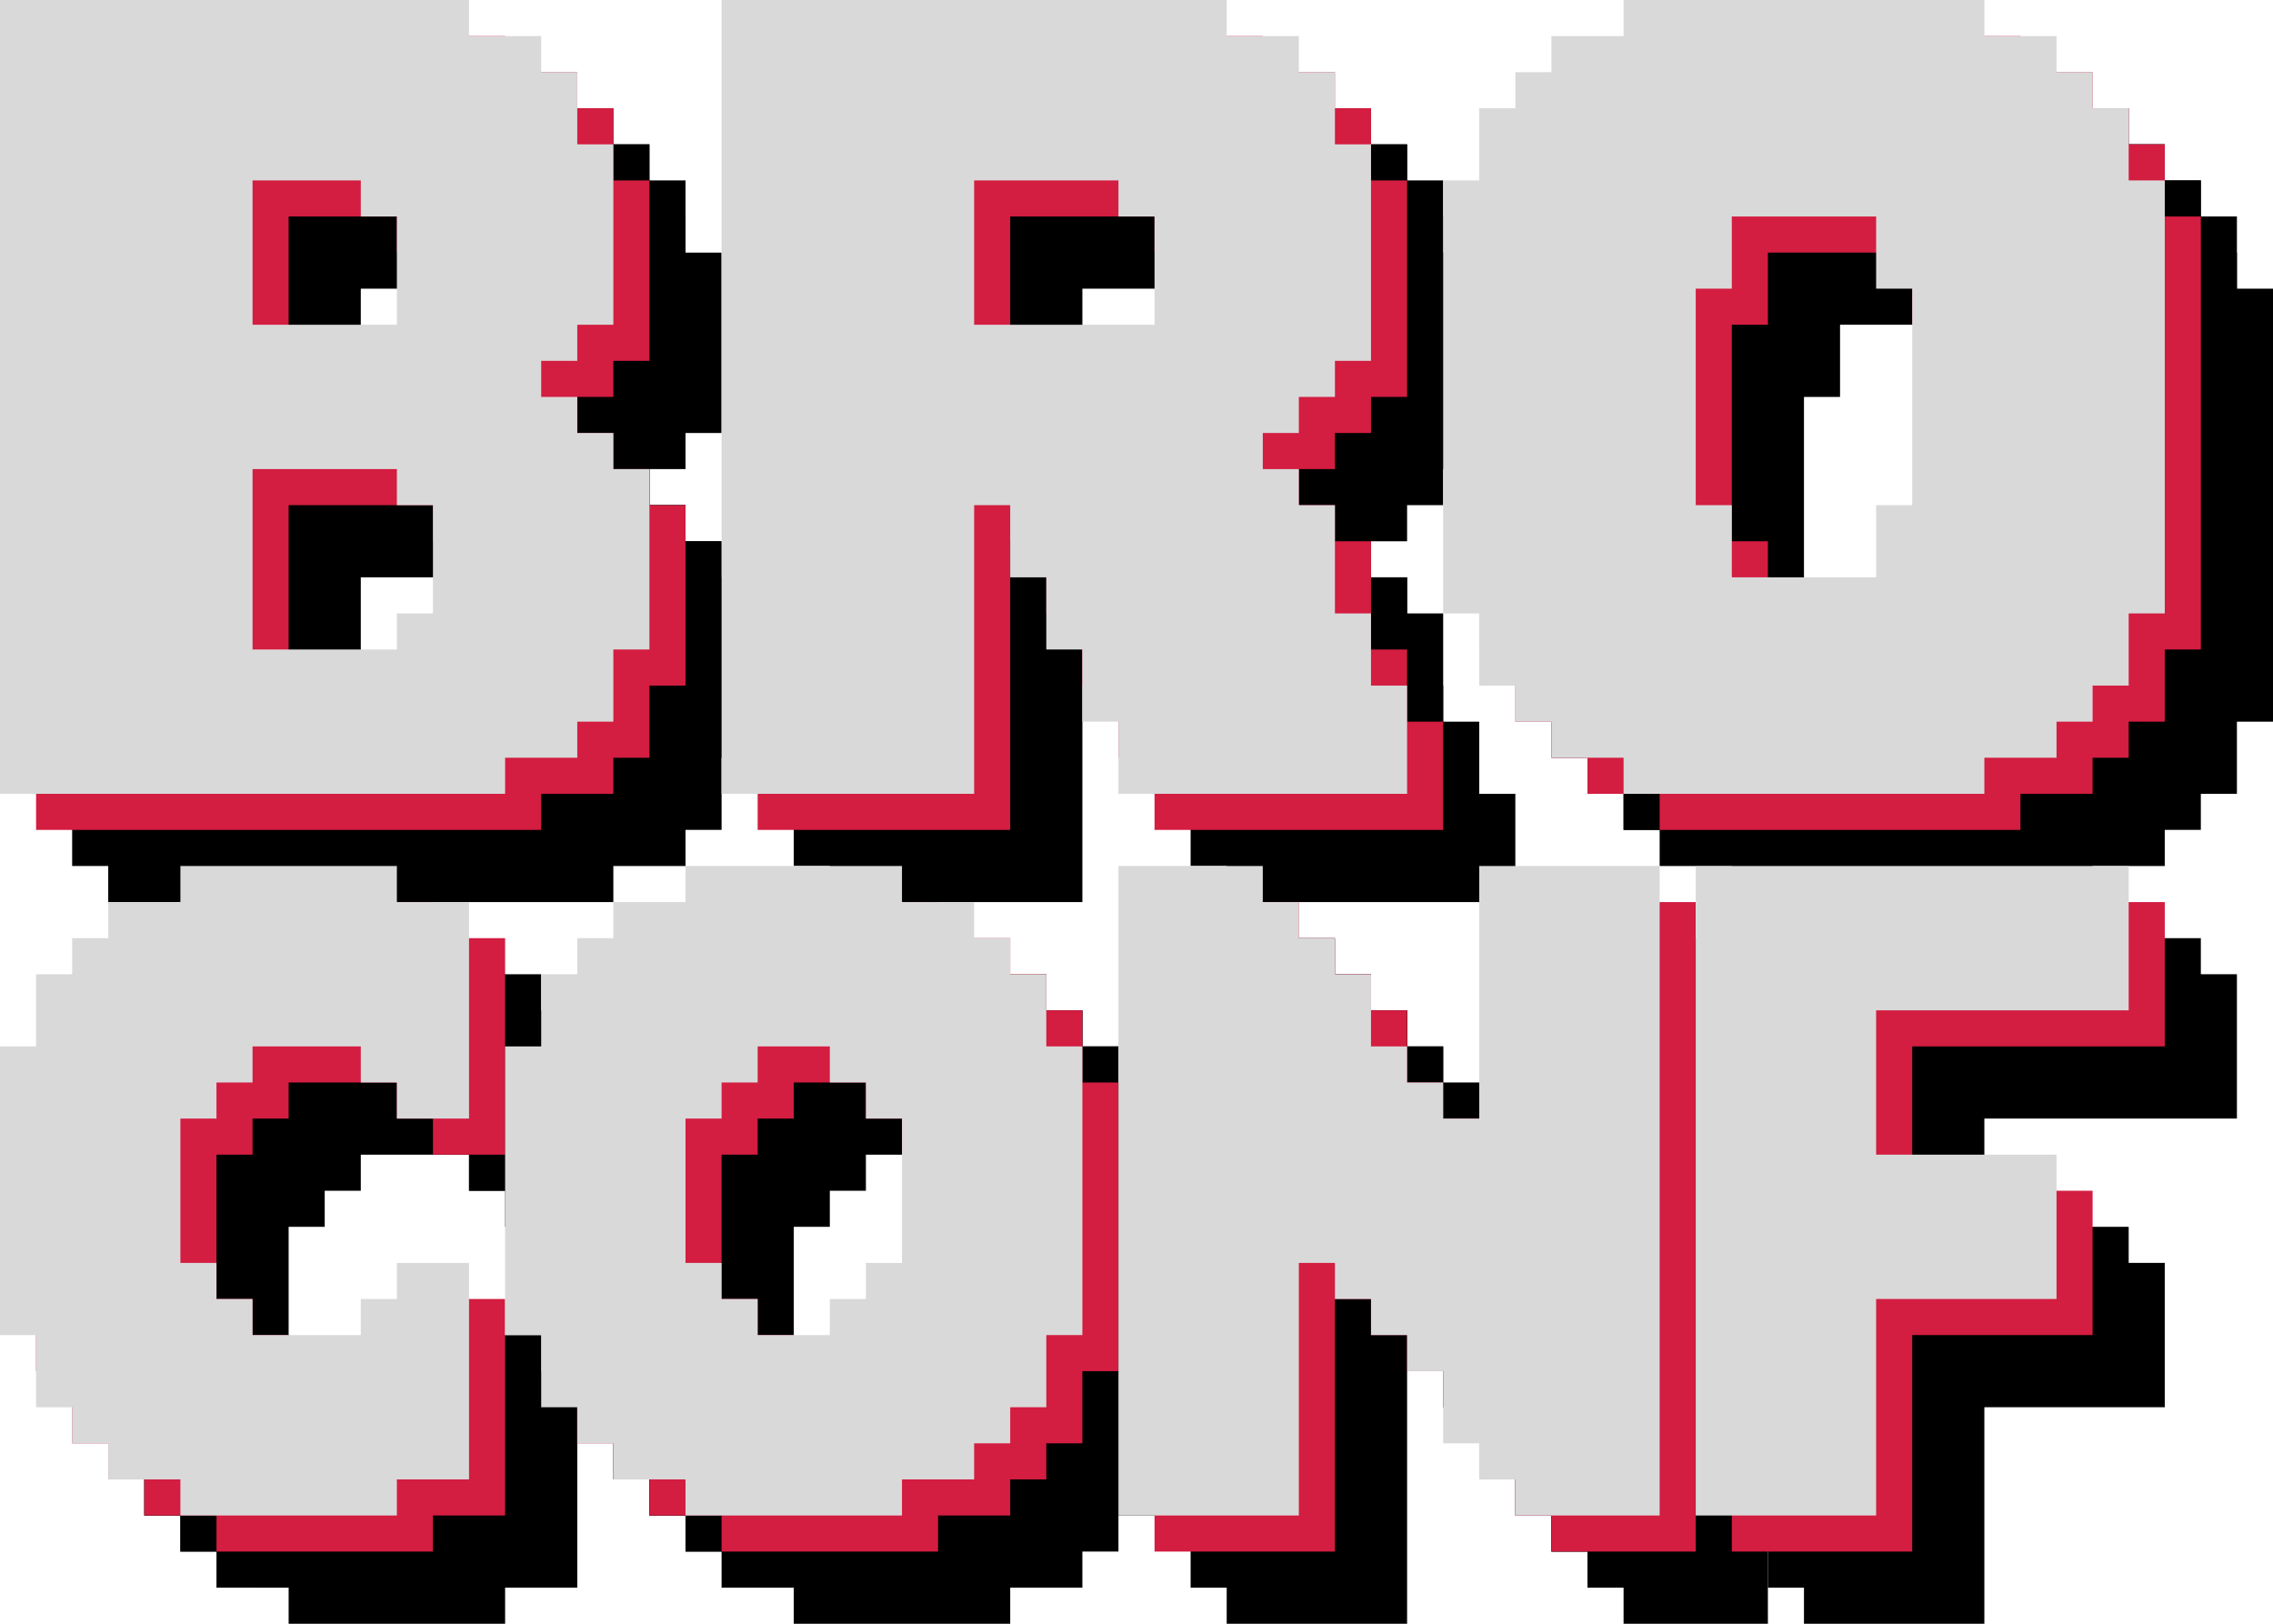
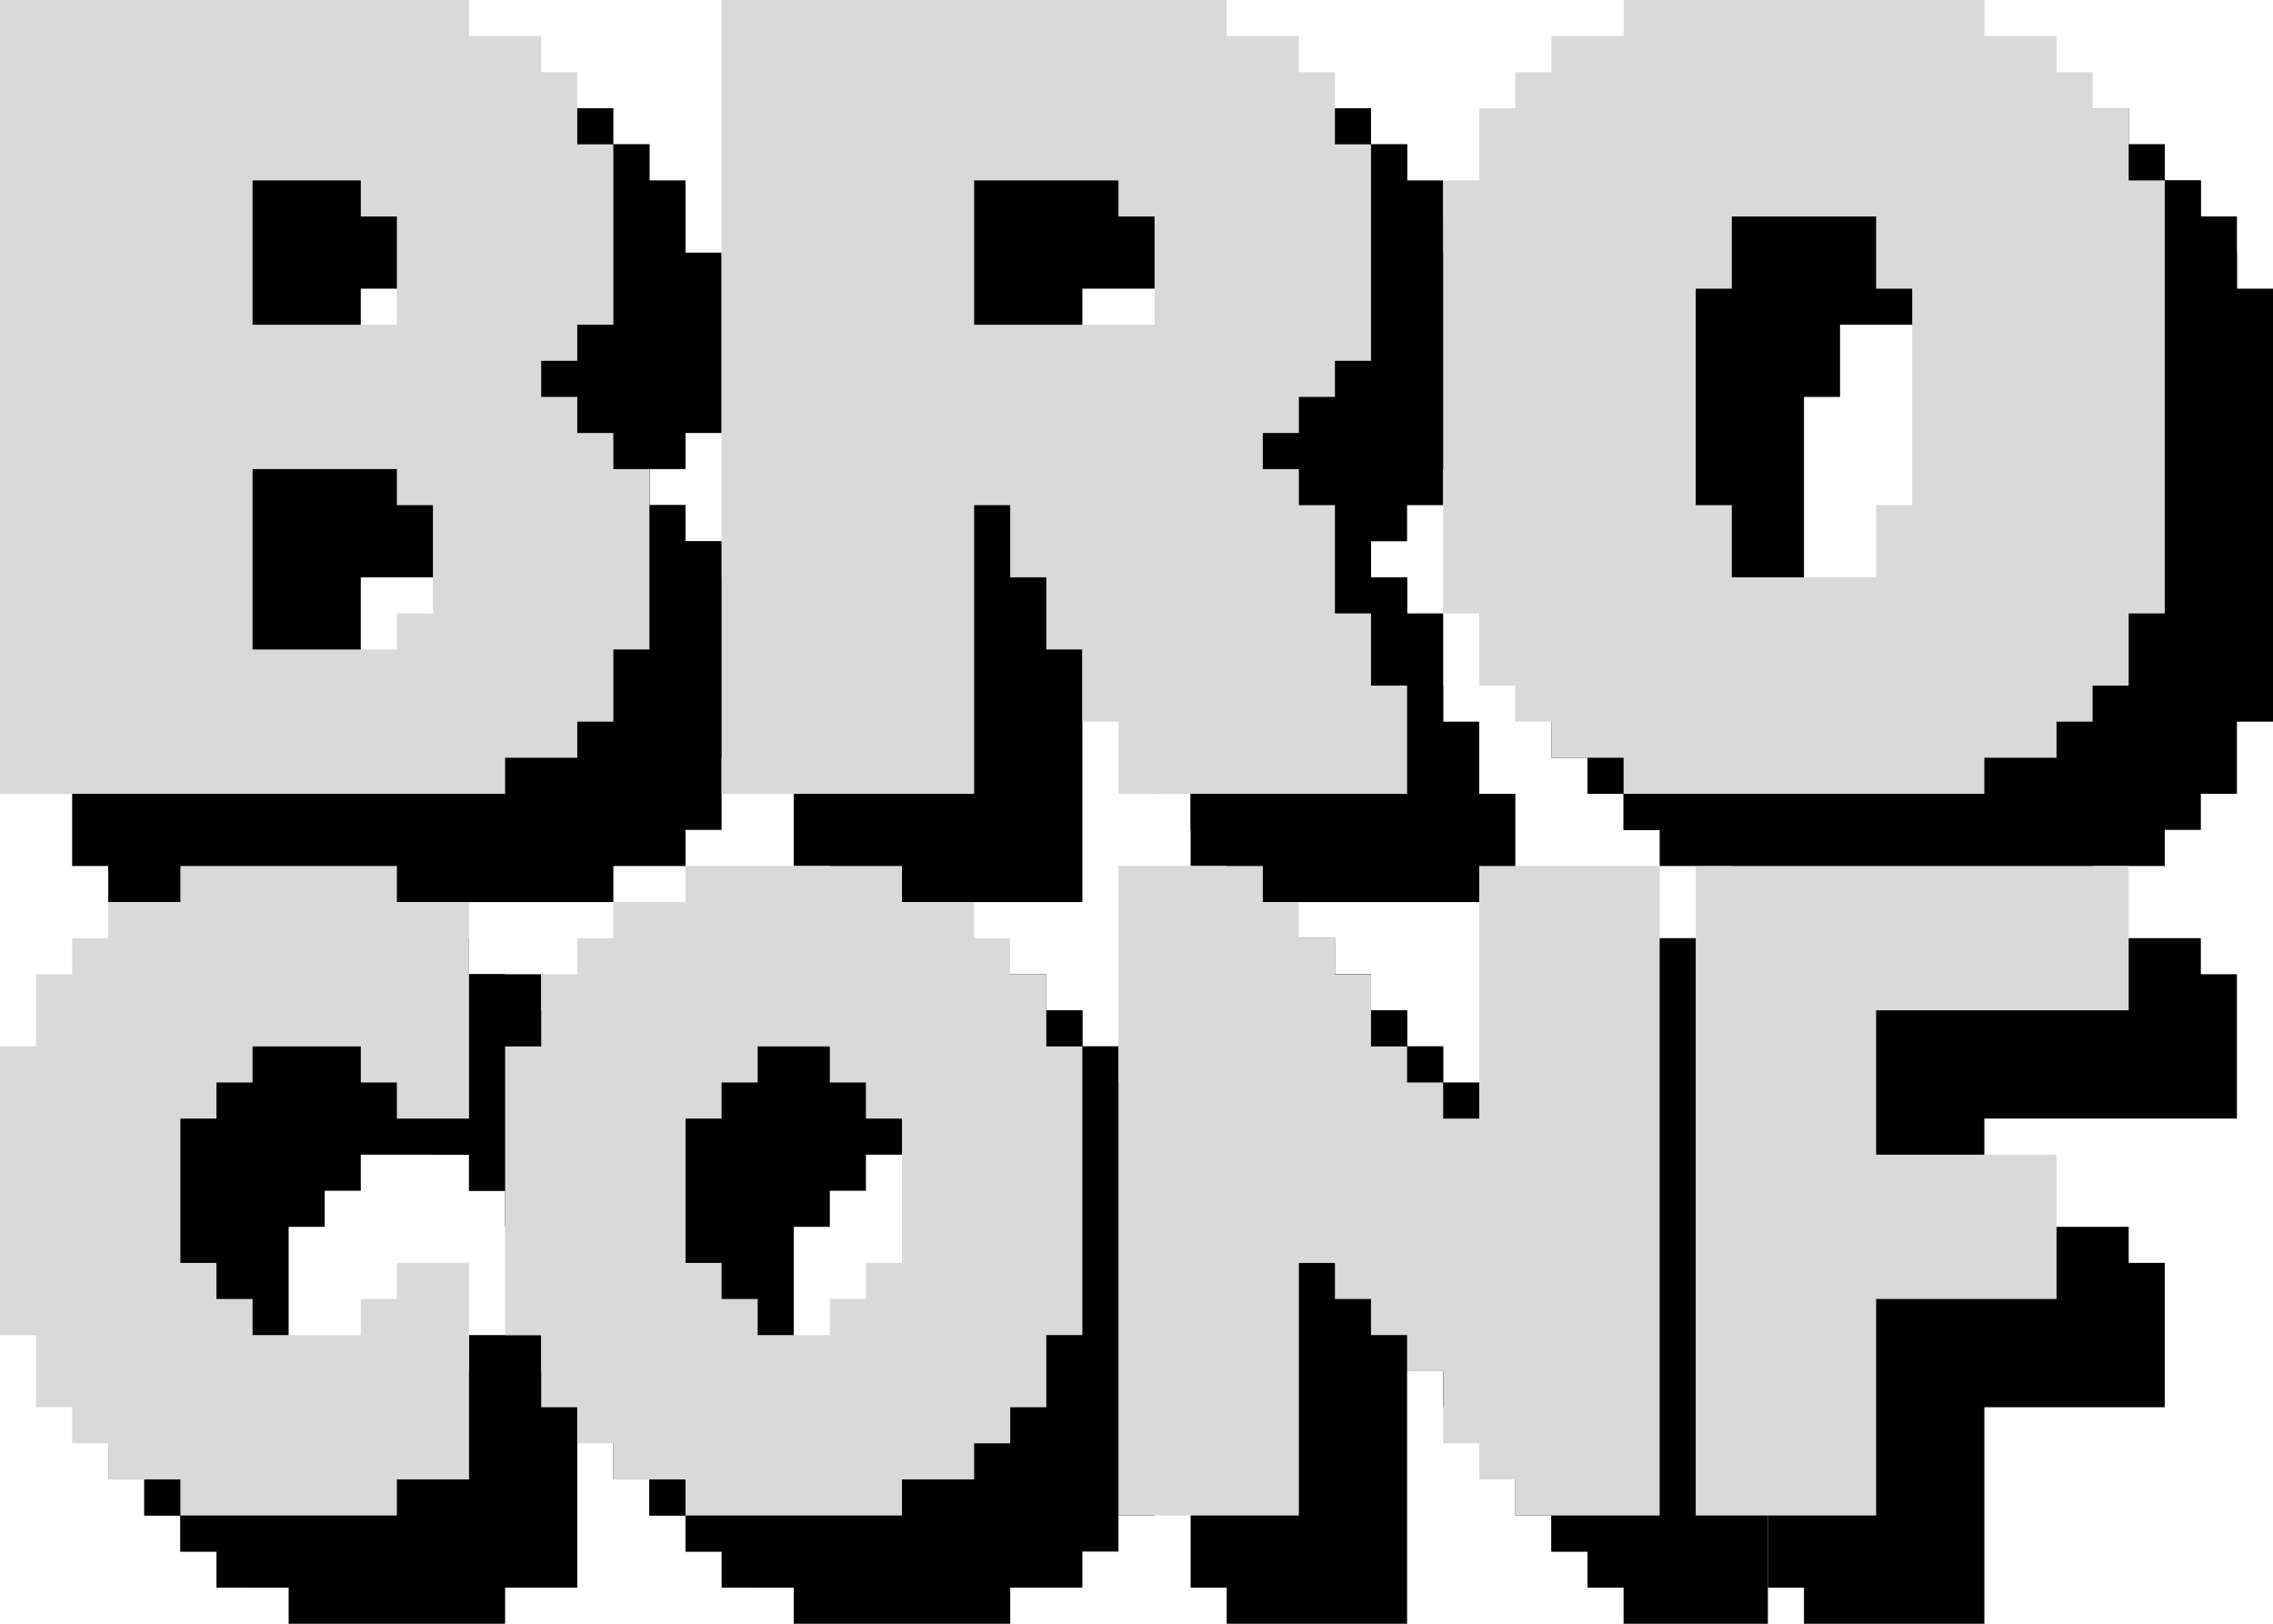
<svg xmlns="http://www.w3.org/2000/svg" width="252" height="180" viewBox="0 0 252 180" fill="none">
  <path d="M52 108H60V132H52V128H48V124H36V128H32V132H28V148H32V152H36V156H48V152H52V148H60V172H52V176H28V172H20V168H16V164H12V156H8V124H12V116H16V112H20V108H28V104H52V108ZM108 108H116V112H120V116H124V124H128V156H124V164H120V168H116V172H108V176H84V172H76V168H72V164H68V156H64V124H68V116H72V112H76V108H84V104H108V108ZM148 108H152V112H156V116H160V124H164V128H168V132H172V104H192V176H176V172H172V168H168V160H164V156H160V152H156V148H152V176H132V104H148V108ZM244 120H216V136H236V152H216V176H196V104H244V120ZM92 128H88V132H84V148H88V152H92V156H100V152H104V148H108V132H104V128H100V124H92V128ZM60 12H68V16H72V24H76V44H72V48H68V52H72V56H76V60H80V80H76V88H72V92H64V96H8V8H60V12ZM144 12H152V16H156V24H160V48H156V52H152V56H148V60H152V64H156V76H160V84H164V96H132V88H128V80H124V72H120V64H116V96H88V8H144V12ZM228 12H236V16H240V20H244V28H248V76H244V84H240V88H236V92H228V96H188V92H180V88H176V84H172V76H168V28H172V20H176V16H180V12H188V8H228V12ZM36 80H52V76H56V64H52V60H36V80ZM200 40H196V64H200V72H216V64H220V40H216V32H200V40ZM36 44H52V32H48V28H36V44ZM116 44H136V32H132V28H116V44Z" fill="black" />
  <path d="M56 112H64V136H56V132H52V128H40V132H36V136H32V152H36V156H40V160H52V156H56V152H64V176H56V180H32V176H24V172H20V168H16V160H12V128H16V120H20V116H24V112H32V108H56V112ZM112 112H120V116H124V120H128V128H132V160H128V168H124V172H120V176H112V180H88V176H80V172H76V168H72V160H68V128H72V120H76V116H80V112H88V108H112V112ZM152 112H156V116H160V120H164V128H168V132H172V136H176V108H196V180H180V176H176V172H172V164H168V160H164V156H160V152H156V180H136V108H152V112ZM248 124H220V140H240V156H220V180H200V108H248V124ZM96 132H92V136H88V152H92V156H96V160H104V156H108V152H112V136H108V132H104V128H96V132ZM64 16H72V20H76V28H80V48H76V52H72V56H76V60H80V64H84V84H80V92H76V96H68V100H12V12H64V16ZM148 16H156V20H160V28H164V52H160V56H156V60H152V64H156V68H160V80H164V88H168V100H136V92H132V84H128V76H124V68H120V100H92V12H148V16ZM232 16H240V20H244V24H248V32H252V80H248V88H244V92H240V96H232V100H192V96H184V92H180V88H176V80H172V32H176V24H180V20H184V16H192V12H232V16ZM40 84H56V80H60V68H56V64H40V84ZM204 44H200V68H204V76H220V68H224V44H220V36H204V44ZM40 48H56V36H52V32H40V48ZM120 48H140V36H136V32H120V48Z" fill="black" />
-   <path d="M48 104H56V128H48V124H44V120H32V124H28V128H24V144H28V148H32V152H44V148H48V144H56V168H48V172H24V168H16V164H12V160H8V152H4V120H8V112H12V108H16V104H24V100H48V104ZM104 104H112V108H116V112H120V120H124V152H120V160H116V164H112V168H104V172H80V168H72V164H68V160H64V152H60V120H64V112H68V108H72V104H80V100H104V104ZM144 104H148V108H152V112H156V120H160V124H164V128H168V100H188V172H172V168H168V164H164V156H160V152H156V148H152V144H148V172H128V100H144V104ZM240 116H212V132H232V148H212V172H192V100H240V116ZM88 124H84V128H80V144H84V148H88V152H96V148H100V144H104V128H100V124H96V120H88V124ZM56 8H64V12H68V20H72V40H68V44H64V48H68V52H72V56H76V76H72V84H68V88H60V92H4V4H56V8ZM140 8H148V12H152V20H156V44H152V48H148V52H144V56H148V60H152V72H156V80H160V92H128V84H124V76H120V68H116V60H112V92H84V4H140V8ZM224 8H232V12H236V16H240V24H244V72H240V80H236V84H232V88H224V92H184V88H176V84H172V80H168V72H164V24H168V16H172V12H176V8H184V4H224V8ZM32 76H48V72H52V60H48V56H32V76ZM196 36H192V60H196V68H212V60H216V36H212V28H196V36ZM32 40H48V28H44V24H32V40ZM112 40H132V28H128V24H112V40Z" fill="#D31D41" />
  <path d="M44 100H52V124H44V120H40V116H28V120H24V124H20V140H24V144H28V148H40V144H44V140H52V164H44V168H20V164H12V160H8V156H4V148H0V116H4V108H8V104H12V100H20V96H44V100ZM100 100H108V104H112V108H116V116H120V148H116V156H112V160H108V164H100V168H76V164H68V160H64V156H60V148H56V116H60V108H64V104H68V100H76V96H100V100ZM140 100H144V104H148V108H152V116H156V120H160V124H164V96H184V168H168V164H164V160H160V152H156V148H152V144H148V140H144V168H124V96H140V100ZM236 112H208V128H228V144H208V168H188V96H236V112ZM84 120H80V124H76V140H80V144H84V148H92V144H96V140H100V124H96V120H92V116H84V120ZM52 4H60V8H64V16H68V36H64V40H60V44H64V48H68V52H72V72H68V80H64V84H56V88H0V0H52V4ZM136 4H144V8H148V16H152V40H148V44H144V48H140V52H144V56H148V68H152V76H156V88H124V80H120V72H116V64H112V56H108V88H80V0H136V4ZM220 4H228V8H232V12H236V20H240V68H236V76H232V80H228V84H220V88H180V84H172V80H168V76H164V68H160V20H164V12H168V8H172V4H180V0H220V4ZM28 72H44V68H48V56H44V52H28V72ZM192 32H188V56H192V64H208V56H212V32H208V24H192V32ZM28 36H44V24H40V20H28V36ZM108 36H128V24H124V20H108V36Z" fill="#D9D9D9" />
</svg>